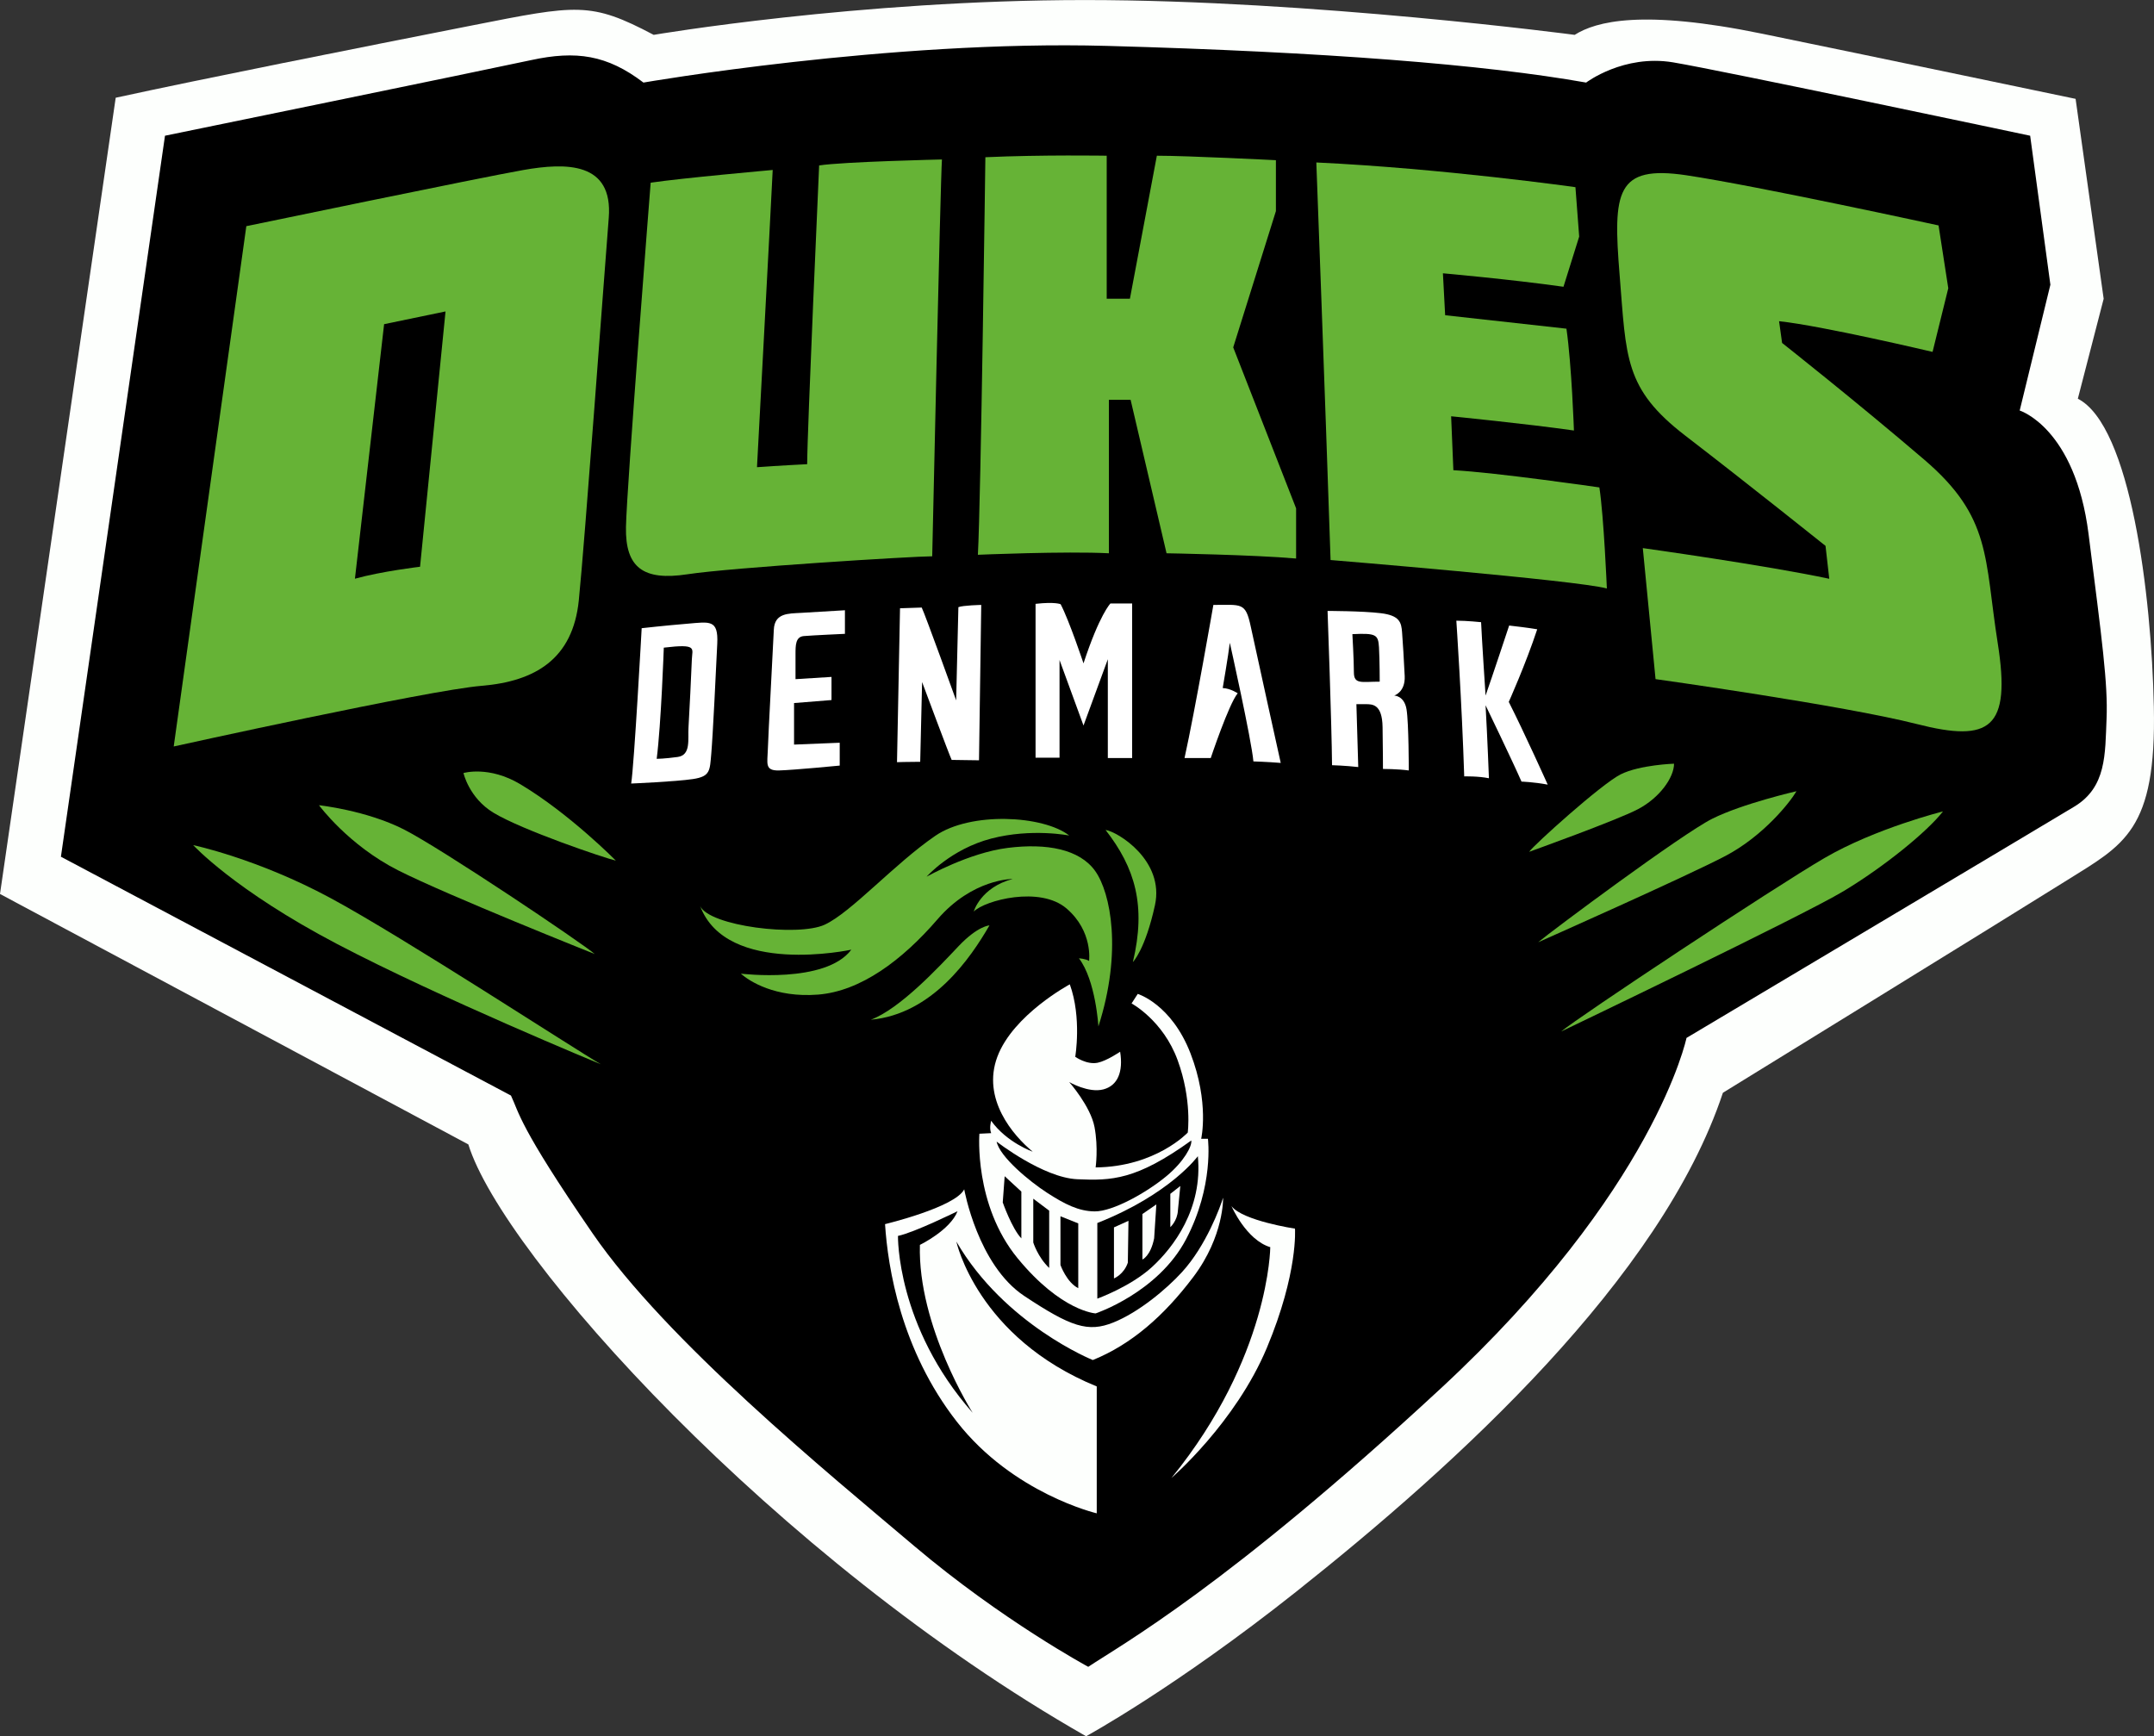
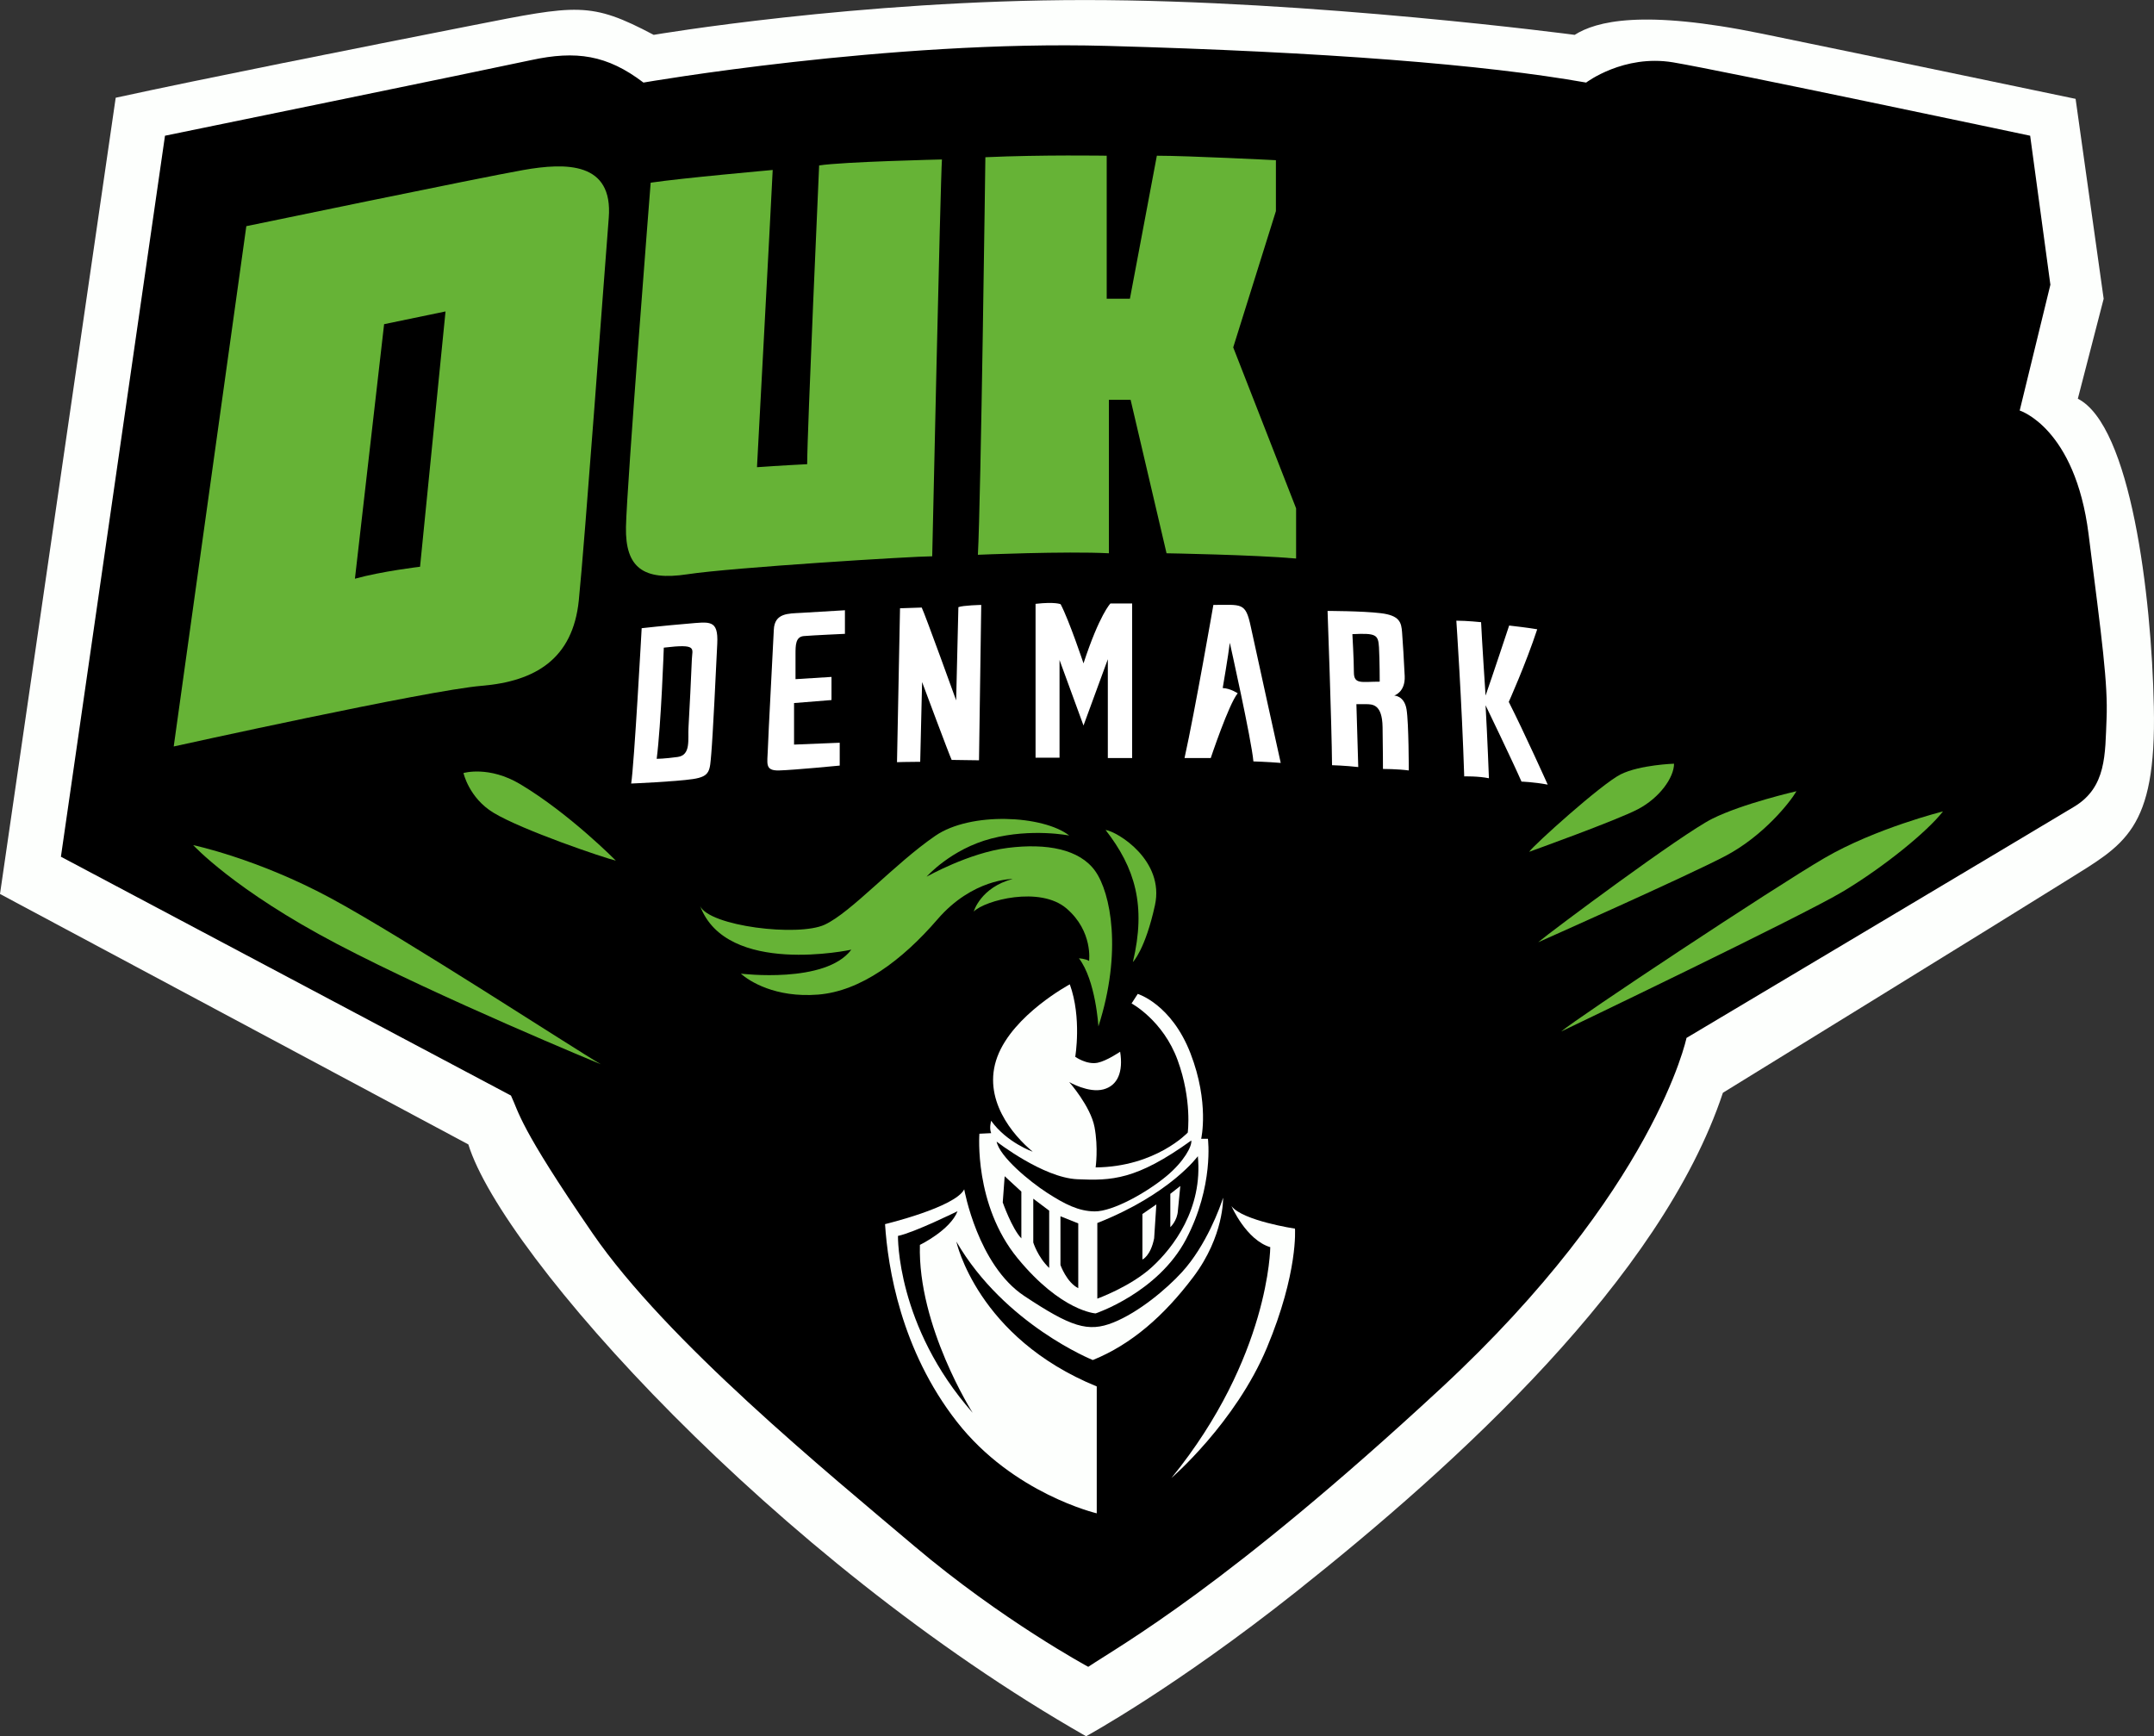
<svg xmlns="http://www.w3.org/2000/svg" id="Layer_2" data-name="Layer 2" viewBox="0 0 557.97 449.79">
  <rect x="0" y="0" width="557.97" height="449.79" fill="#333333" stroke="none" />
  <defs>
    <style>
      .cls-1 {
        fill: #66b336;
      }

      .cls-1, .cls-2, .cls-3, .cls-4 {
        stroke-width: 0px;
      }

      .cls-3 {
        fill: #fdfffd;
      }

      .cls-4 {
        fill: #fff;
      }
    </style>
  </defs>
  <g id="Layer_1-2" data-name="Layer 1">
    <g>
      <path class="cls-3" d="m0,231.59l121.32,64.88c8.82,28.6,79.43,107.36,160.02,153.32,0,0,22.98-12.51,54.34-37.38,41.7-33.08,94.66-81.24,110.62-129.32,0,0,74.19-45.68,89.03-54.99,14.84-9.31,23.28-12.8,22.6-45-.61-29.09-6.02-72.83-19.69-79.81l6.69-25.89-7.27-51.79s-50.04-10.47-81.17-16.87c-31.13-6.4-43.06-3.2-48.59.29,0,0-68.08-9.02-126.85-9.02s-111.72,9.02-111.72,9.02c-16.36-8.65-19.82-7.81-46.99-2.45-30.74,6.06-69.82,13.82-92.37,18.74L0,231.59Z" />
      <path class="cls-2" d="m15.78,221.94L42.74,35.16s83.21-17.07,94.85-19.59c11.64-2.52,19.67-1.36,29.09,5.82,0,0,63.62-11.06,120.06-9.5,56.44,1.55,97.95,4.85,124.13,9.5,0,0,9.7-7.37,22.5-5.24s92.52,19.01,92.52,19.01l5.24,38.6-7.95,32.59s14.35,4.46,17.84,32c3.49,27.54,5.04,38.79,4.66,47.91-.39,9.12,0,17.65-8.34,22.69-8.34,5.04-100.47,59.93-100.47,59.93,0,0-8.15,39.37-63.62,90.77-55.47,51.4-82.63,66.33-91.35,72.15,0,0-22.31-12.03-45-31.23-22.69-19.2-64.2-53.14-83.4-81.07-19.2-27.93-19.01-31.23-21.14-35.69L15.78,221.94Z" />
      <path class="cls-1" d="m127.82,210.54c7.42,4.5,28.71,11.73,31.71,12.41,0,0-11.97-12.15-24.73-19.78-8.15-4.88-14.74-2.91-14.74-2.91,0,0,1.43,6.44,7.76,10.28Z" />
      <path class="cls-1" d="m181.35,234.69c2.33,5.24,25.41,8.05,32.29,4.85,6.89-3.2,18.04-15.75,28.66-23.03,9.19-6.3,27.98-5.29,34.67-.06,0,0-9.7-1.94-20.17.78-10.47,2.72-16.78,9.89-16.78,9.89,0,0,10.96-6.21,21.04-7.47,10.09-1.26,18.59.33,22.63,5.98,4.04,5.66,7.05,20.98.84,40.28,0,0-.68-11.93-5.04-17.65,0,0,1.75.1,2.62.68,0,0,1.07-7.66-5.82-13.58-6.89-5.92-21.14-2.13-24.05.78,0,0,1.76-6.24,10.09-8.44,0,0-10.38-.1-19.49,10.47-9.12,10.57-19.88,18.62-30.94,19.49-11.06.87-17.84-3.49-19.98-5.43,0,0,21.92,2.72,28.61-6.21,0,0-32.35,7.01-39.18-11.35Z" />
-       <path class="cls-1" d="m225.57,264.17c15.91-1.45,25.8-15.9,30.74-24.44,0,0-3.01.1-8.05,5.43-5.04,5.33-15.13,16.2-22.69,19.01Z" />
      <path class="cls-1" d="m286.38,215c7.65,9.82,10.57,19.59,7.08,34.23,0,0,3.2-3.2,5.72-14.74,2.52-11.54-9.6-19.01-12.8-19.49Z" />
      <path class="cls-1" d="m503.32,210.2s-17.46,4.36-30.69,12.07c-13.24,7.71-63.72,41.17-68.23,44.95,0,0,62.55-29.97,73.17-36.37,10.62-6.4,21.67-15.42,25.75-20.66Z" />
      <path class="cls-1" d="m465.36,204.97s-13.97,3.2-21.82,7.13c-7.86,3.93-41.46,28.95-45.1,32,0,0,38.69-17.17,48.59-22.4,9.89-5.24,16.73-13.97,18.33-16.73Z" />
      <path class="cls-1" d="m433.64,197.84s-8.87.29-13.82,2.76c-4.95,2.47-22.55,18.33-23.71,20.07,0,0,22.69-8.15,28.22-11.06s9.31-8.15,9.31-11.78Z" />
      <path class="cls-1" d="m50.04,218.93s16.58,3.49,35.49,13.67c18.91,10.18,63.38,39.22,70.12,43.11,0,0-41.75-17.21-68.37-31.18-26.62-13.97-37.24-25.6-37.24-25.6Z" />
-       <path class="cls-1" d="m82.63,208.6s12.22,1.31,21.97,6.26,46.55,29.68,49.46,32.29c0,0-37.97-15.13-50.91-21.67s-20.51-16.87-20.51-16.87Z" />
      <path class="cls-3" d="m284.1,359.16v32.88s-21.67-5.09-36.22-23.71c-14.55-18.62-17.89-40-18.62-51.21,0,0,18.18-4.36,20.51-9.02,0,0,3.49,19.64,15.57,27.64,12.07,8,16.5,9.49,23.04,6.87,6.55-2.62,13.74-8.61,17.8-13.06,6.33-6.94,9.92-16.94,10.65-19.26,0,0,.29,9.89-7.71,20.51-7.56,10.03-16,17.46-26.04,21.53,0,0-22.84-9.16-35.35-30.69,0,0,5.38,24.87,36.37,37.53Z" />
      <path class="cls-2" d="m232.61,320.18s-.44,23.42,19.35,45.82c0,0-14.26-22.4-13.67-43.5,0,0,7.85-3.81,9.75-8.73,0,0-11.2,5.53-15.42,6.4Z" />
      <path class="cls-3" d="m319.01,312.47s3.78,8.73,10.04,10.62c0,0-.15,28.51-25.6,59.79,0,0,16.58-14.26,24.73-33.75,8.15-19.49,7.27-30.84,7.27-30.84,0,0-13.53-2.04-16.44-5.82Z" />
      <path class="cls-3" d="m253.7,293.7s-1.45,18.43,9.89,32.25c11.35,13.82,20.22,14.3,20.22,14.3,0,0,16.15-5.38,23.42-19.2,7.27-13.82,5.67-26.04,5.67-26.04h-1.75s2.18-9.31-2.76-22.11c-4.95-12.8-13.67-15.42-13.67-15.42l-1.6,2.47s8.15,4.36,11.93,14.69c3.78,10.33,2.62,18.77,2.62,18.77,0,0-8.29,8.87-23.86,9.02,0,0,.73-5.09-.29-10.47-1.02-5.38-6.55-11.64-6.55-11.64,0,0,5.01,2.92,8.87,1.89,3.65-.97,5.16-4.48,4.32-9.75,0,0-3.47,2.37-5.82,2.85-2.86.58-5.81-1.54-5.81-1.54,0,0,1.73-10.12-1.41-18.77,0,0-14.69,7.86-18.77,18.77-4.07,10.91,4.07,20.37,9.16,24.58,0,0-6.69-2.33-10.76-8,0,0-.56,1.85,0,3.2l-3.05.15Z" />
      <path class="cls-2" d="m258.16,295.74s12.03,9.36,20.9,9.75c8.87.39,15.27.24,29.53-10.04.24,1.45-1.88,5.44-6.4,9.21-5.12,4.27-13.92,9.2-18.62,9.16-4.17-.03-7.78-1.88-12.33-4.82-4.55-2.94-12.3-9.34-13.08-13.27Z" />
      <path class="cls-2" d="m284.25,316.83v19.59s8.55-3.07,14.12-8.15c5.57-5.09,13.23-15.12,11.92-28.75,0,0-7.13,9.84-26.04,17.31Z" />
-       <path class="cls-3" d="m288.56,317.95v13.24s2.57-1.03,3.59-4.08l.17-10.85-3.76,1.7Z" />
      <path class="cls-3" d="m295.93,314.51v11.78s2.12-.89,3.04-5.5l.57-8.78-3.61,2.49Z" />
      <path class="cls-3" d="m303.16,309.27v8.63s1.82-1.6,1.97-4.36l.62-6.3-2.59,2.03Z" />
      <path class="cls-2" d="m274.7,315.09v12.61s1.6,4.51,4.61,6.01v-16.78l-4.61-1.84Z" />
      <path class="cls-2" d="m267.66,310.53v11.35s1.16,3.78,4.12,6.59v-14.84l-4.12-3.1Z" />
      <path class="cls-2" d="m260.25,304.71l-.5,6.79s2.39,6.79,4.82,9.31v-12.12l-4.32-3.98Z" />
      <path class="cls-1" d="m63.81,58.58l-18.81,134.8s65.75-14.55,79.72-15.71c13.97-1.16,23.66-6.98,25.21-22.11,1.55-15.13,6.6-84.57,7.76-99.11,1.16-14.55-11.06-14.35-22.11-12.41s-71.77,14.55-71.77,14.55Z" />
      <path class="cls-2" d="m99.5,83.98l15.91-3.3-6.6,66.14s-9.89,1.16-16.87,3.1l7.56-65.95Z" />
      <path class="cls-1" d="m168.55,47.33s-6.21,78.75-6.4,89.22c-.19,10.47,4.46,13.97,15.91,12.22,11.44-1.75,58.58-4.66,63.42-4.66,0,0,2.13-97.37,2.52-102.8,0,0-25.6.58-31.81,1.55,0,0-3.1,69.24-3.1,77.39,0,0-7.76.39-13,.78,0,0,3.49-64.98,4.07-77,0,0-23.86,2.13-31.62,3.3Z" />
      <path class="cls-1" d="m255.25,40.73s-1.16,88.83-1.94,102.99c0,0,22.69-.97,33.94-.39v-39.76h5.62l9.31,39.76s22.69.39,33.56,1.36v-13l-16.29-41.7,11.06-35.3v-13.19s-22.89-1.16-30.84-1.16l-6.98,37.05h-6.01v-37.05s-16.67-.28-31.42.39Z" />
-       <path class="cls-1" d="m340.98,42.09s2.33,62.07,3.69,102.99c0,0,63.81,5.24,71.57,7.37,0,0-.78-18.62-1.94-26.18,0,0-26.77-3.88-37.82-4.46l-.58-13.97s19.59,1.94,31.81,3.69c0,0-.58-16.87-1.94-26.38,0,0-19.01-2.13-31.42-3.49l-.58-10.86s17.46,1.55,31.23,3.49l4.07-13-.97-12.8s-34.32-4.85-67.11-6.4Z" />
-       <path class="cls-1" d="m502.16,58.38l2.52,16.29-4.07,16.49s-28.71-6.79-39.76-7.95l.78,5.63s19.4,15.32,36.85,30.26c17.46,14.94,15.52,25.41,19.01,47.52,3.49,22.11-1.94,25.8-20.95,20.95-19.01-4.85-67.69-11.64-67.69-11.64l-3.3-33.94s32,4.46,48.3,7.95l-.97-8.53s-20.37-16.29-36.27-28.51c-15.91-12.22-15.32-20.17-17.07-41.7-1.75-21.53-.97-28.51,17.26-25.8,18.23,2.72,65.36,13,65.36,13Z" />
      <path class="cls-4" d="m166.22,162.73s-1.94,35.4-2.72,40.25c0,0,11.44-.48,16-1.16s4.36-2.23,4.75-6.59c.39-4.36,1.26-22.21,1.55-28.51.29-6.3-1.94-5.63-7.76-5.14-5.82.48-11.83,1.16-11.83,1.16Z" />
      <path class="cls-2" d="m171.95,167.78s-.68,19.69-1.84,28.8c0,0,1.94,0,5.43-.48s2.62-4.56,2.81-7.66.78-14.84.87-17.65c.1-2.81,1.55-4.07-7.27-3.01Z" />
      <path class="cls-4" d="m215.39,175.34v6.01l-9.7.78v10.76l11.83-.48v5.92s-11.93,1.16-15.71,1.26-3.01-1.84-2.91-5.43c.1-3.59,1.36-26.67,1.55-31.03s3.78-4.17,6.98-4.36c3.2-.19,11.44-.68,11.44-.68v6.11s-8.53.39-10.67.58c-2.13.19-2.13,2.42-2.13,4.66v6.5l9.31-.58Z" />
      <path class="cls-4" d="m233.14,157.59l-.78,39.86s2.72-.1,6.01-.1l.49-20.66s7.08,19.01,7.66,20.17l7.08.1.58-40.25s-4.75.1-5.92.58l-.58,24.15s-8.05-22.31-8.92-24.05l-5.63.19Z" />
      <path class="cls-4" d="m268.25,156.43v39.86h6.21v-25.31l6.21,16.97,6.3-17.17v25.6h6.3v-40.05h-5.62s-2.81,2.81-6.98,15.52c0,0-3.69-11.06-5.92-15.32,0,0-1.36-.68-6.5-.1Z" />
      <path class="cls-4" d="m314.31,156.72s-4.75,27.35-7.47,39.66h6.79s4.66-13.97,6.98-16.78c0,0-1.84-1.26-3.88-1.36,0,0,1.45-8.44,1.84-11.73,0,0,5.62,25.12,6.11,30.74,0,0,3.59.1,7.08.39,0,0-6.4-28.9-7.76-35.3-1.36-6.4-2.33-5.63-9.7-5.63Z" />
      <path class="cls-4" d="m343.89,158.27s1.07,29.29,1.16,39.96c0,0,3.49.1,6.79.48,0,0-.29-9.21-.48-16.29h2.42c1.75,0,4.27,0,4.36,5.92.1,5.92.1,10.86.1,10.86,0,0,3.78,0,6.69.39,0,0,0-12.22-.58-15.81-.58-3.59-3.2-3.59-3.2-3.59,0,0,2.91-.87,2.72-5.04s-.49-8.83-.68-11.35c-.19-2.52-.58-4.36-5.53-4.95s-13.77-.58-13.77-.58Z" />
      <path class="cls-4" d="m377.25,160.79s1.45,21.53,2.04,40.34c0,0,3.59-.1,6.4.48,0,0-.39-10.47-.87-18.91,0,0,6.89,14.26,9.31,19.78,0,0,3.2.1,6.79.78,0,0-6.01-13.38-10.09-21.43,0,0,4.36-9.7,7.37-18.81,0,0-2.13-.39-7.27-.97,0,0-4.56,13.77-6.11,18.14,0,0-.97-14.64-1.16-19.01,0,0-3.69-.39-6.4-.39Z" />
      <path class="cls-2" d="m350.32,164.28c6.11-.29,6.69.1,6.89,3.39.19,3.3.19,8.92.19,8.92-4.66,0-6.69.78-6.69-2.42s-.39-9.89-.39-9.89Z" />
    </g>
  </g>
</svg>